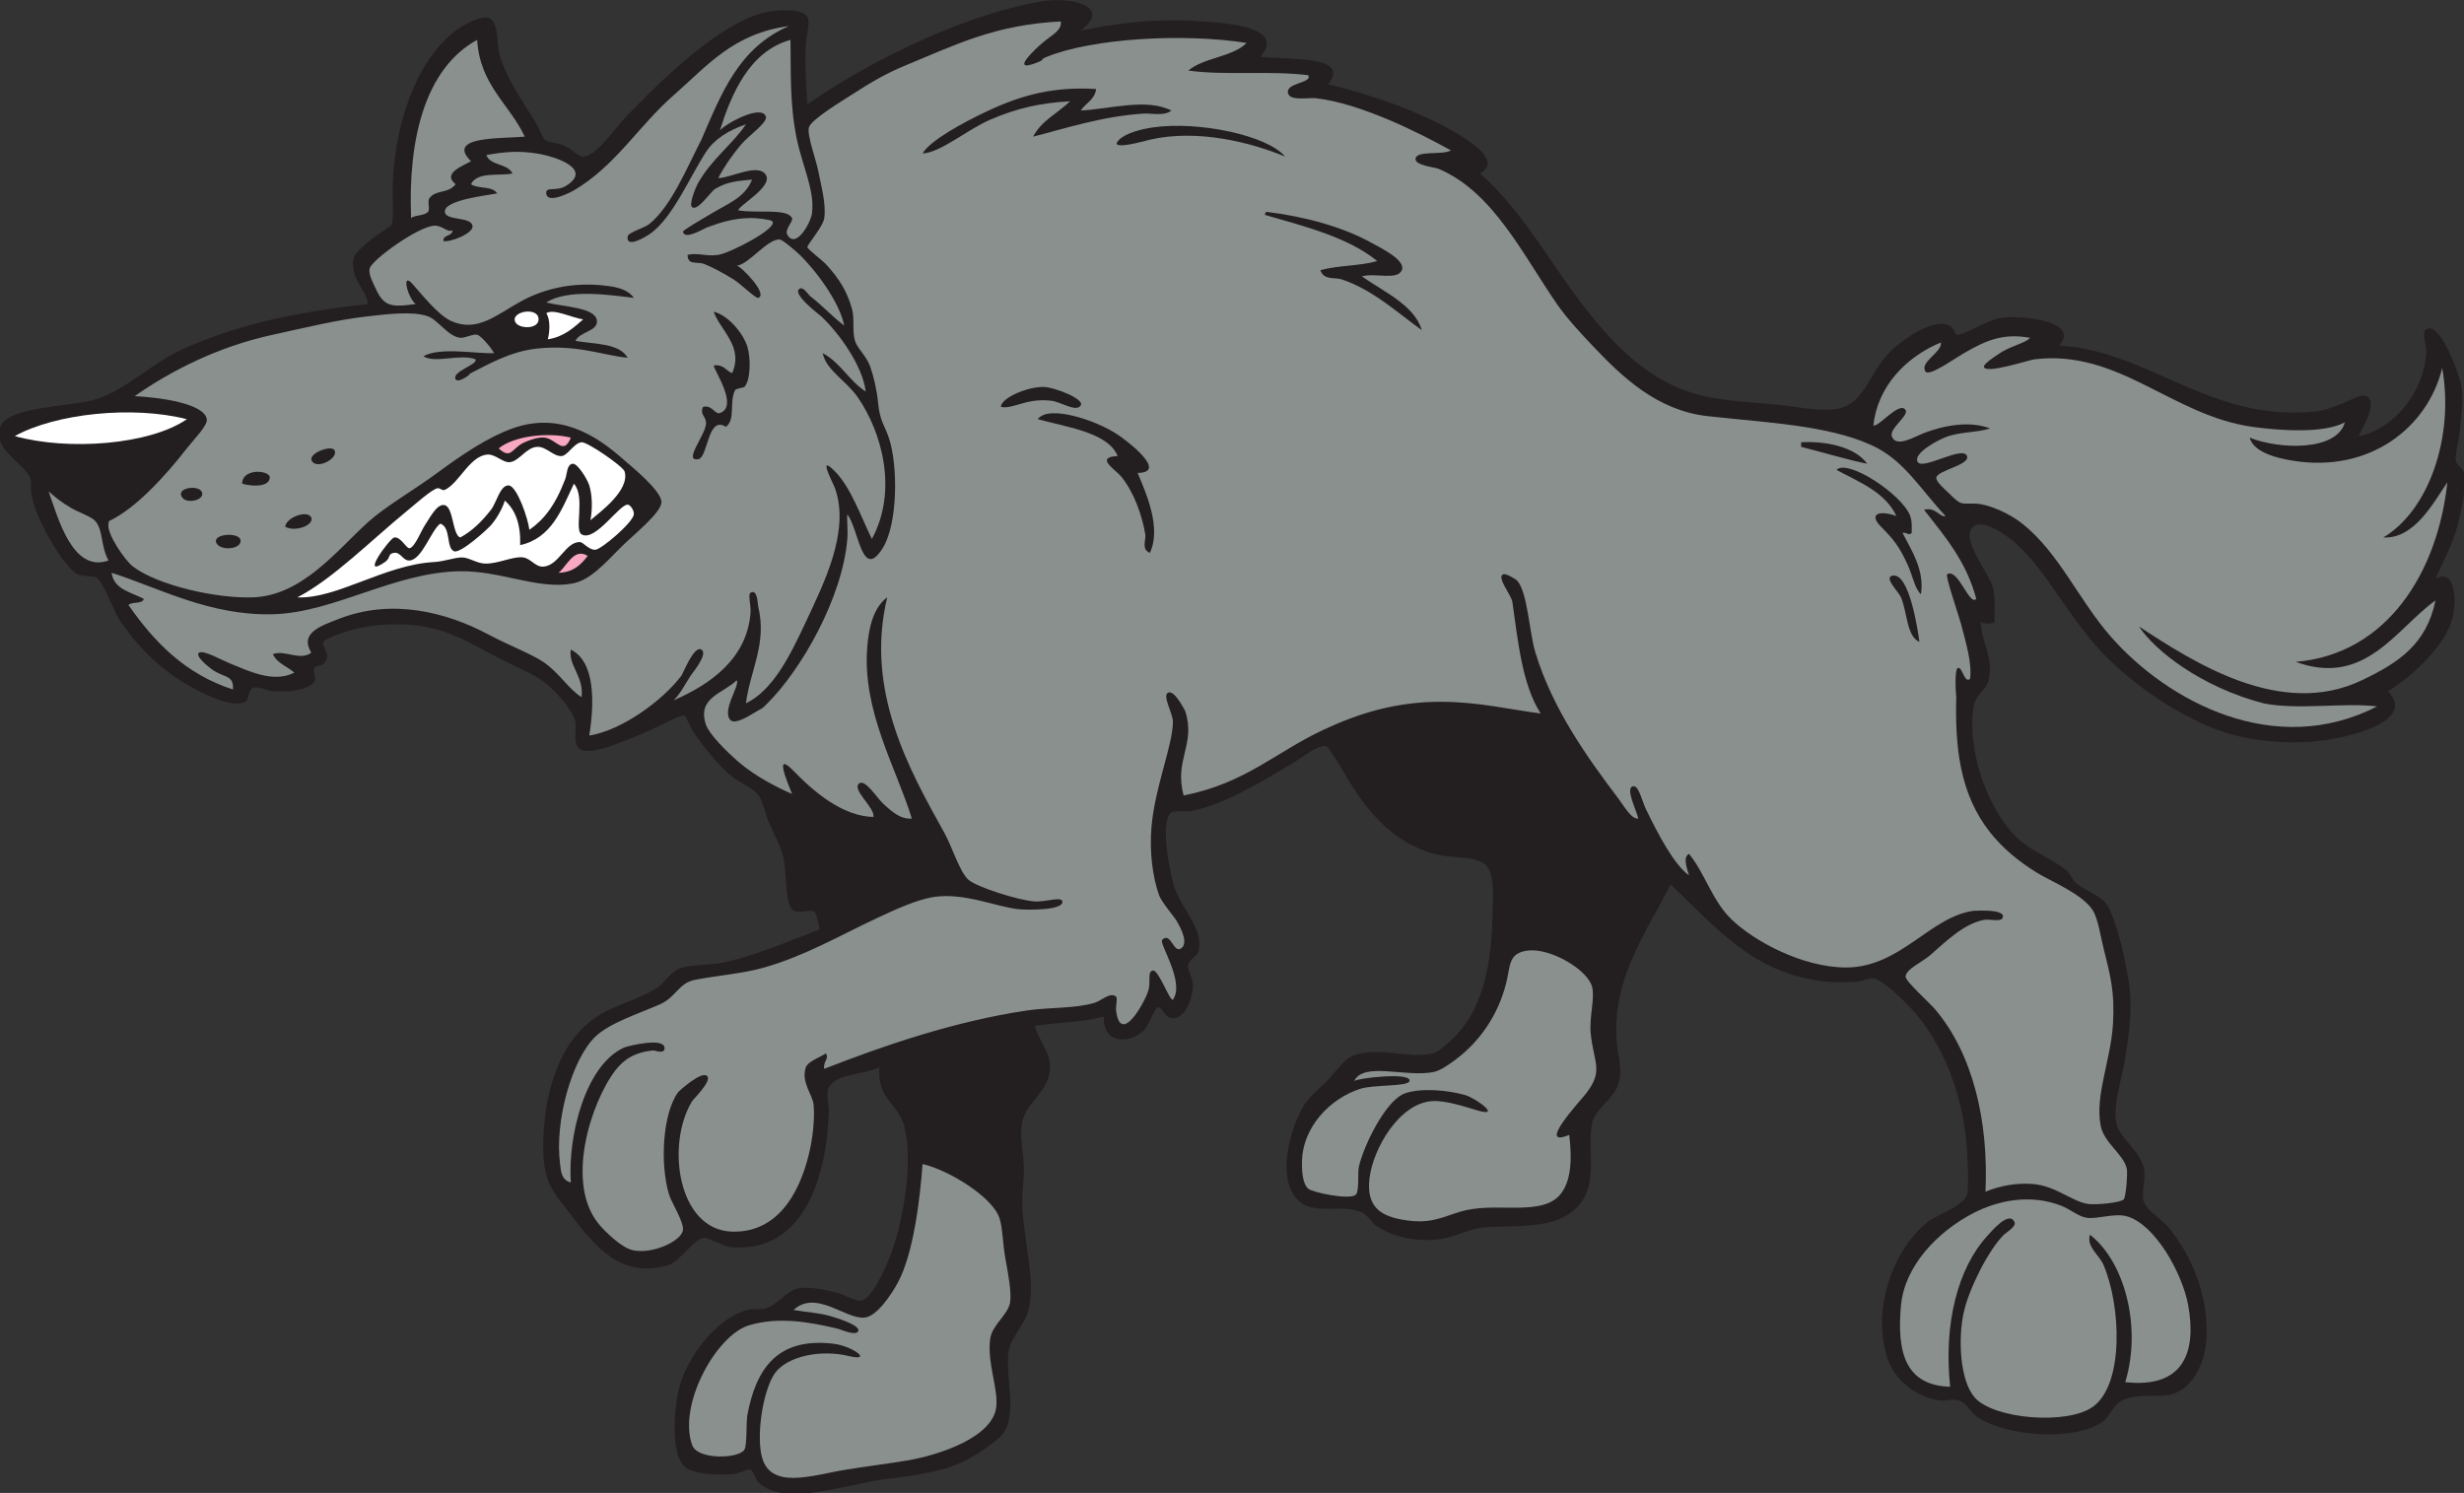
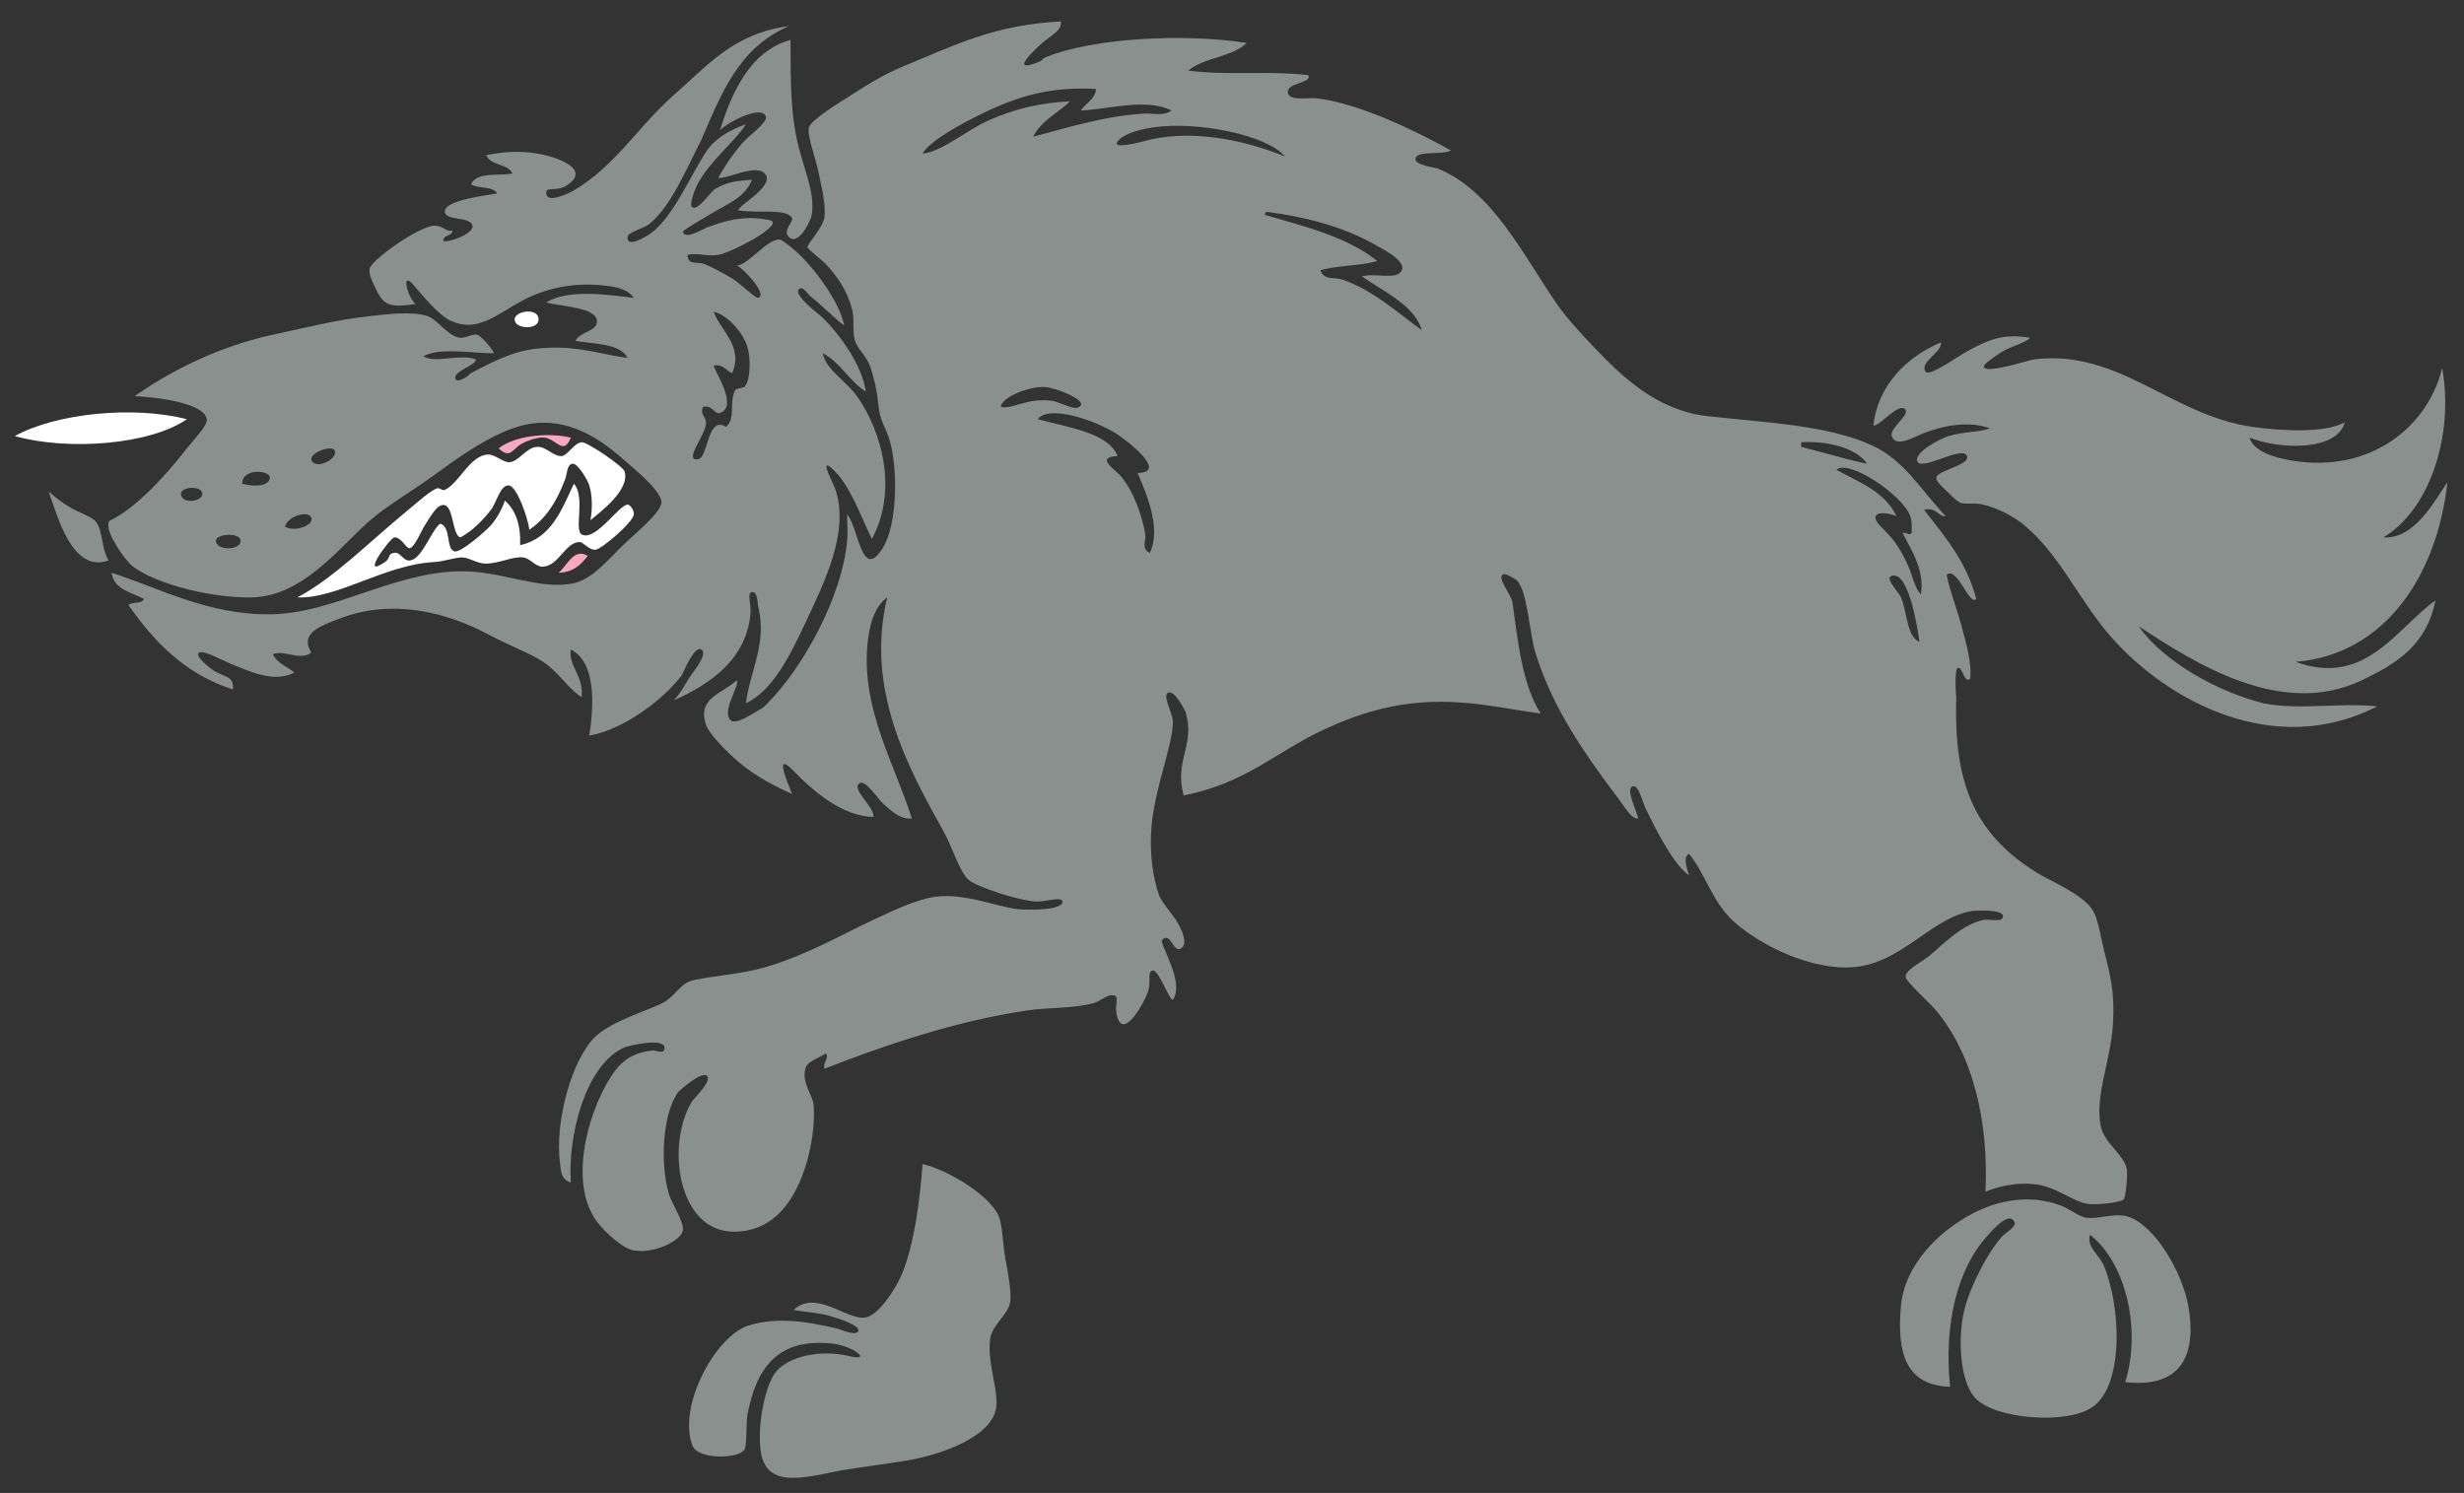
<svg xmlns="http://www.w3.org/2000/svg" viewBox="0 0 1026.427 622" height="622" width="1026.427" xml:space="preserve" id="svg2" version="1.1">
  <rect x="0" y="0" width="1026.427" height="622" fill="#333333" stroke="none" />
  <defs id="defs6" />
  <g transform="matrix(1.333,0,0,-1.333,0,622)" id="g10">
    <g transform="scale(0.1)" id="g12">
-       <path id="path14" style="fill:#231f20;fill-opacity:1;fill-rule:evenodd;stroke:none" d="m 1150.28,3715.97 c -3.58,43.05 -63.06,84.94 -43.21,148.8 23.11,37.59 89.22,77.7 116.36,97.71 7,19.37 3.79,71.86 3.65,94.29 -1.33,199.42 67.51,416.02 196.8,513.6 25.78,19.47 83.49,50.42 105.6,38.4 31.73,-17.25 20.75,-77.05 33.6,-120 18.7,-62.53 67.2,-135.8 105.6,-196.8 11.9,-18.9 27.8,-56.9 33.6,-62.4 8.97,-8.5 41.62,-9.89 62.4,-19.2 30.09,-13.48 39.48,-33.58 57.6,-33.6 41.04,-0.04 98.27,87.19 134.4,124.8 107,111.38 293.57,295.21 436.8,326.4 29.84,6.49 111.39,15.05 129.6,-14.4 9.7,-15.68 -3.48,-60.55 -4.8,-86.4 -3.19,-62.26 0.6,-129.21 4.8,-187.2 167.07,117.99 466.72,275.92 729.6,321.6 93.52,16.25 225.21,-14.26 124.8,-91.2 109.82,23.18 232.6,39.65 384,28.8 80.52,-5.77 255.84,-18.9 177.6,-110.4 83.08,-10.61 285.97,6.37 211.2,-86.39 123.39,-28.51 285.18,-82.5 403.2,-153.61 43.33,-26.11 139.72,-86.3 72,-124.79 137.31,-120.23 227.68,-296.78 340.81,-436.81 91.23,-112.94 205.09,-232.33 383.98,-263.99 96.67,-17.13 156.86,-14.1 259.21,-28.8 41.94,-6.04 110.99,-16.39 153.6,0 65.17,25.06 83.81,110.03 139.19,168 35.68,37.33 146.67,119.62 196.81,81.6 -0.65,0.47 17.19,-24.5 14.39,-24.01 21.16,-3.71 99.87,47.64 139.21,52.8 71.96,9.44 249.46,-12.14 182.39,-86.4 282.95,-16.94 471.14,-240.24 801.61,-206.4 19.92,2.04 53.92,13.08 81.59,24.01 20.32,8.01 60.52,32.37 76.81,23.99 39.63,-20.39 -18.65,-109.25 -24,-124.79 105.01,18.42 205.44,135.16 211.2,263.99 1.23,27.58 -19.41,63.51 4.8,72 42.04,14.76 101.93,-150.63 106.3,-187.2 4.84,-40.36 -2.11,-81.38 -4.79,-120 -2.58,-37.11 -16.99,-85.01 -14.41,-105.6 1.44,-11.41 20.96,-23.24 24.01,-33.6 13.06,-44.51 -7.85,-129.46 -19.2,-172.8 -16.38,-62.53 -50.56,-117.67 -67.2,-163.2 57.43,34.27 67.05,-58.63 52.8,-120 -21.85,-94.04 -141.94,-196.52 -202.31,-230.4 87.85,-91.67 -106.51,-140.81 -196.8,-153.6 -104.9,-14.84 -227.33,-3.67 -312,24 -131.24,42.89 -278.75,141.22 -379.19,244.8 -107.22,110.57 -178.97,260.9 -273.62,345.6 12.24,-10.95 -93.27,86.64 -134.38,52.8 -43.32,-35.62 53.18,-149.85 62.39,-192 8.56,-39.26 2.72,-70.42 4.8,-105.59 -7.78,-7.22 -35.43,-7.22 -43.2,0 1.59,-64.12 40.92,-113.03 24.01,-182.41 -8.65,-35.44 -42.32,-40.87 -48,-91.2 -17.41,-153.89 56.79,-322.55 134.38,-398.4 45.3,-44.26 106.63,-64.28 158.41,-105.6 10.27,-8.2 14.61,-26.18 28.79,-38.39 31.56,-27.14 76.98,-38.47 96.01,-67.2 32.02,-48.37 64.92,-198.02 72,-268.81 6.91,-69.08 -3.79,-143.8 -14.41,-211.2 -9.87,-62.69 -36.68,-137.89 -28.79,-196.79 7.09,-52.98 69.22,-84.34 86.4,-144.01 9.59,-33.311 -8.09,-73.097 0,-105.597 7.13,-28.73 56.92,-57.558 76.8,-81.601 68.59,-82.981 124.12,-204.219 120,-340.801 -2.39,-79.133 -41.04,-163.73 -110.4,-182.402 -39.6,-10.645 -92.46,3.679 -144.01,-14.395 -37.08,-13.008 -47.41,-55.429 -71.99,-72.004 -88.9,-59.929 -293.98,-45.984 -388.8,14.407 -18.97,12.07 -35.02,45.195 -57.6,52.793 -19.29,6.496 -43.03,-1.536 -57.6,0 -75.64,7.988 -146.32,64.921 -168.02,134.406 -50.75,162.547 26.38,343.953 124.82,422.398 32.81,26.156 109.3,47.461 124.8,86.406 6.2,15.547 2.08,105.55 0,139.19 -10.42,167.88 -74.13,336.97 -177.61,446.41 -28.32,29.96 -87.67,86.81 -115.18,91.19 -12.7,2.02 -31.84,-8.21 -43.21,-9.6 -35.71,-4.33 -83.83,-3.9 -115.2,0 -225.11,28.06 -339.36,176.62 -475.21,302.4 -81.23,-158.6 -184.35,-298.05 -168,-494.39 3.71,-44.62 19.49,-86.9 4.81,-129.6 -17.14,-49.91 -71.68,-75.99 -81.6,-120 -17.62,-78.19 19.66,-183.584 -38.4,-254.404 -60.49,-73.781 -160.53,-67.785 -283.21,-72.004 -64.34,-2.207 -98.15,-30.957 -158.39,-38.399 -62.52,-7.722 -138.73,3.497 -196.8,43.204 -13.58,9.277 -24.34,34.621 -48.01,43.195 -67.03,24.297 -141.18,-11.32 -191.99,33.601 -79.77,70.528 -18.35,260.767 28.8,316.797 16.22,19.28 46.88,44.11 67.2,67.21 22.83,25.95 48.16,58.31 67.2,67.2 74.88,34.94 182.35,-8.41 254.38,9.59 28.06,7 77.5,59.76 91.21,76.8 64.68,80.38 93.01,198.95 96.01,350.4 1.3,65.93 9.81,145.05 -28.81,168 -41.09,24.43 -95.93,12.8 -153.6,28.81 -139.26,38.64 -221.92,147.56 -292.8,273.59 -6.49,11.56 -39.14,61.4 -43.2,62.4 -27.77,6.88 -80.6,-38.22 -105.59,-52.8 -91.74,-53.47 -198.25,-122.58 -312,-148.8 -15.17,-3.49 -59.1,1.62 -67.2,-4.79 -40.46,-32.04 0.97,-210.13 9.6,-235.21 22.27,-64.74 87.1,-125.02 76.8,-192 -3.72,-24.21 -29.66,-30.28 -33.6,-47.99 -3.68,-16.45 14.4,-44.43 14.4,-62.41 0,-49.21 -26.26,-102.5 -57.6,-105.59 -33.35,-3.3 -34.64,36.47 -52.8,33.6 -8.61,-1.37 -27.77,-57.25 -43.2,-72.01 -43.07,-41.21 -127.9,-45.77 -124.8,43.2 -64.59,-17.01 -144.68,-18.52 -216,-28.8 13.11,-46.9 48.31,-81.45 48,-129.59 -0.47,-74.57 -71.66,-105.21 -86.4,-168 -11.02,-46.91 4.68,-99.81 4.8,-148.81 0.1,-39.359 -7.42,-82.652 -4.8,-124.8 7.19,-115.75 41.25,-228.125 19.2,-316.79 -11.46,-46.082 -56.31,-86.636 -62.4,-129.605 -11.34,-80.02 29.75,-197.355 -19.2,-259.199 -19.75,-24.953 -91.91,-70.649 -124.8,-86.399 -61.78,-29.598 -147.94,-42.539 -235.2,-52.801 -128.13,-15.082 -329.66,-94.426 -408,-4.797 0.15,-0.176 -11.3,31.023 -19.2,33.594 -9.14,2.957 -38.76,-13.203 -57.6,-14.406 -43.08,-2.731 -122.84,-0.711 -148.8,24.008 -45.5,43.301 -32,192.84 -14.4,254.402 25.24,88.34 113.83,210.664 211.2,235.203 19.58,4.922 43.65,0.2 57.6,4.797 37.3,12.293 65.09,55.774 100.8,62.395 39.11,7.266 91.4,-5.969 124.8,-14.399 21.58,-5.449 55.08,-26.941 72,-24.003 32.93,5.746 76.17,98.8 96,153.605 34.51,95.359 68.3,280.375 38.4,393.595 -17.48,66.22 -87.6,87.21 -76.8,182.41 -48.41,-23.09 -135.77,-20.02 -158.4,-62.4 -10.69,-20.02 0.56,-52.46 0,-72 -5.64,-198.96 -73.7,-451.792 -312,-427.21 -7.95,0.832 -70.46,29.316 -76.8,28.808 -36.03,-2.937 -74.54,-75.137 -115.2,-86.406 -149.21,-41.348 -228.1,61.301 -302.4,158.398 -53.12,69.414 -86.4,98.438 -86.4,211.2 0,157.02 45.22,328.16 167.99,408 57.9,37.65 122.46,50.9 182.41,86.41 29.21,17.3 45.33,50.39 72,62.4 33.96,15.28 77.01,9.2 134.4,19.2 63.43,11.05 167.65,49.05 235.19,76.79 16.05,6.6 70.33,25.19 72.01,28.81 1.52,3.26 -13.13,51.72 -14.4,52.8 -12.73,10.84 -52.44,-5.82 -67.2,4.79 -30.02,21.6 -19.37,120.51 -33.6,172.8 -7.55,27.72 -23.86,61.17 -38.4,91.21 -16.38,33.84 -22.88,73.66 -33.61,91.2 -17.88,29.26 -64.02,43.71 -91.19,67.2 -39.75,34.35 -79.43,83.15 -115.2,134.39 -11.22,16.07 -23.33,50.81 -28.8,52.8 -11.39,4.13 -60.08,-23.68 -81.6,-33.6 -29.59,-13.63 -49.25,-23.26 -76.8,-33.59 -35.08,-13.16 -142.05,-64.14 -172.8,-33.61 -17.55,17.43 -5.56,63.09 -9.6,81.6 -7.25,33.19 -52.8,85.53 -86.4,115.2 -32.22,28.45 -84.24,49.57 -139.2,76.81 -115.91,57.39 -196.19,125.37 -384,110.39 -23.23,-1.85 -57.23,-6.49 -86.4,-14.4 -15.92,-4.31 -84.31,-25.42 -91.2,-38.4 -8.56,-16.11 33.09,-44.93 -4.8,-72 -3.61,-2.58 -21.132,-3.61 -23.999,-9.6 -5.843,-12.16 7.442,-33.75 0,-43.19 -22.414,-28.43 -84.953,-32.48 -134.406,-28.81 -9.641,0.72 -41.086,16.26 -57.598,9.6 -15.027,-6.06 -11.964,-35.89 -24.004,-43.2 -37.285,-22.63 -132.132,26.28 -163.191,43.2 -96.582,52.6 -165.113,120.1 -225.602,206.41 -24.828,35.4 -50.476,120.14 -76.8,139.19 -7.231,5.24 -41.242,1.88 -57.598,9.6 -40.773,19.24 -127.344,162.81 -144.004,244.8 -4.449,21.89 1.375,43.1 -4.797,57.6 -18.637,43.72 -126.067,94.58 -91.199,163.2 30.496,60.03 218.731,57.74 297.598,81.6 86.336,26.12 177.695,114.19 264,153.6 174.105,79.51 353.539,118.35 585.6,144 v 0" />
      <path id="path16" style="fill:#ffffff;fill-opacity:1;fill-rule:evenodd;stroke:none" d="m 46.281,3303.18 c 126.528,70.61 369.012,96.16 537.598,52.79 -115.231,-79.57 -369.762,-99.53 -537.598,-52.79 v 0" />
      <path id="path18" style="fill:#8a908d;fill-opacity:1;fill-rule:evenodd;stroke:none" d="m 151.879,3130.37 c 21.211,-18.51 38.809,-33.59 72,-52.8 21.473,-12.43 63.969,-26.59 75.383,-41.55 24.058,-31.52 14.773,-75.02 39.816,-121.64 -112.863,-40.36 -158.48,135.89 -187.199,215.99 v 0" />
      <path id="path20" style="fill:#8a908d;fill-opacity:1;fill-rule:evenodd;stroke:none" d="m 420.68,3427.97 c 114.418,80 262.133,155.26 432,192 97.816,21.16 201.82,47.17 297.6,57.6 50.41,5.49 137.78,17.73 187.2,0 31.07,-11.14 62.84,-63.04 100.8,-67.2 13.59,-1.48 40.7,12.95 52.8,9.6 14.33,-3.97 48.72,-46.96 52.8,-57.59 -53.8,-2.59 -167.98,20.15 -220.8,-9.61 36.94,-23.72 114.34,8.96 163.19,-9.59 7.04,-17.5 -75.29,-37.7 -62.39,-62.41 8.13,-15.59 62.29,26.46 38.4,14.41 63.13,31.88 131.26,72.57 216,81.59 124.79,13.29 204.72,-20.99 283.2,-28.8 -26.16,45.84 -101.74,42.26 -163.2,52.8 13.46,28.99 69.24,29.41 67.19,62.41 -2.62,42.53 -105.39,43.97 -158.39,57.59 67.72,43.64 199.45,23.38 273.6,14.41 -21.6,31.9 -70.02,35.91 -91.2,38.39 -98.7,11.57 -188,-9.45 -259.2,-48 -78.09,-42.28 -138.47,-100.11 -220.81,-62.39 -40.19,18.4 -88.4,79.52 -119.99,115.19 -36.23,40.92 -15.83,-42.61 9.6,-62.4 -79.01,-11.27 -99.84,-6.24 -124.8,48.01 -8.15,17.69 -22.84,43.5 -19.2,62.39 5.13,26.66 151.47,131.75 201.6,134.4 26.68,1.42 41.56,-22.7 57.6,-14.4 -0.64,-20.16 -29.73,-11.87 -28.8,-33.6 20.25,-5.06 96.04,24.2 91.2,48 -6.02,29.58 -84.1,14.6 -86.4,43.21 -3,37.15 130.27,51.2 163.2,57.59 -12.86,23.95 -59.95,13.64 -81.6,28.8 19.24,40.64 89.94,24.88 129.6,33.61 -14.61,31.77 -69.16,23.64 -81.6,57.59 56.62,10.01 99.05,14.17 158.4,4.8 58.03,-9.16 175.11,-48.33 91.19,-100.8 -31.18,-19.5 -64.68,-0.66 -62.39,-24 3.4,-34.7 76.82,3.99 86.4,9.6 130.3,76.41 201.38,200.85 312,297.6 105.91,92.65 185.68,192.48 360,216 -157.98,-68.62 -210.98,-211.32 -273.6,-355.2 -48.47,-94.69 -94.95,-208.72 -163.2,-264 -13.43,-10.87 -65.48,-25.92 -67.2,-38.4 -5.64,-41.03 62.59,2.79 72,9.6 69.51,50.36 122.67,177.49 172.79,254.4 26.23,40.24 70.74,67.97 124.81,86.4 -38.47,-58.33 -107.9,-109.78 -148.8,-182.39 -9.76,-17.33 -30.17,-69.52 -19.2,-76.81 18.41,-12.23 58.21,49.54 72,57.6 39.98,23.39 70.07,24.43 115.2,28.8 -23.72,-58.64 -76.35,-74.36 -134.4,-110.39 -13.82,-8.59 -82.84,-47.54 -81.6,-52.81 6.23,-26.55 61.75,8.84 76.8,14.4 45.64,16.86 83.59,27.94 134.4,28.8 15.18,0.26 61,-4.36 67.2,-9.59 23.9,-20.2 -132.05,-100.47 -168.01,-105.61 -39.09,-5.59 -64.11,7.64 -96,0 0.81,-34.15 28.51,-19.47 52.81,-28.8 22,-8.45 59.58,-28.2 91.2,-48 22.06,-13.81 69.13,-60.13 76.8,-57.59 32.53,10.7 -52.57,98.45 -67.2,100.79 36.76,2.27 95.52,84.17 134.4,81.6 9.29,-0.62 49.71,-35.84 57.6,-43.19 53.13,-49.57 129.51,-151.94 144,-225.61 -35.51,26.13 -62.45,57.25 -105.6,91.2 -6.77,5.32 -21.78,30.85 -33.6,24.01 -26.76,-15.5 62.23,-81.76 67.19,-86.41 57.46,-53.73 130.11,-156.88 139.21,-235.19 -51.74,33.05 -78.86,90.74 -134.4,120 10.5,-53.56 73.56,-85.56 110.4,-139.2 73.56,-107.16 125.69,-288.99 43.2,-441.61 -35.22,72.46 -66.13,161.4 -115.2,211.2 -56.86,57.7 -6.35,-34.91 0,-52.8 47.61,-134.18 -34.68,-296.3 -91.2,-417.59 -50.3,-107.96 -103.26,-213.77 -187.2,-254.41 13.31,104.07 66.49,185.74 38.4,302.4 -1.87,7.74 -1.83,56.25 -24,43.2 -8.86,-5.21 1.76,-39 0,-62.4 -10.58,-141.03 -121.68,-222.42 -240,-273.6 21.29,21.86 30.63,41.63 52.8,76.81 4.42,7.01 56.27,68 33.6,81.59 -23.22,13.91 -56.67,-74.03 -62.41,-81.59 -59.95,-79.22 -186.97,-170.83 -287.99,-187.21 16.58,103.64 18.47,231.14 -57.6,268.8 -8.5,-50.59 41.37,-83.07 33.6,-148.8 -43.43,27.69 -69.38,76.46 -120,110.4 -36.89,24.74 -106.44,51.2 -172.81,86.41 -128.85,68.34 -298.99,113.02 -465.59,47.99 -56.17,-21.92 -123.764,-43.77 -86.4,-105.6 -34.082,-26.86 -84.735,10.08 -120,-4.8 13.039,-28.56 45.054,-38.14 67.191,-57.59 -65.082,-33.25 -140.355,4.09 -201.59,28.79 -23.25,9.38 -82.437,42.48 -96,33.6 -15.547,-10.18 33.699,-48.76 47.992,-57.6 32.145,-19.86 61.524,-14.38 57.61,-57.6 -148.66,48.15 -245.586,148.02 -326.403,264.01 10.821,11.58 42.985,1.8 47.997,19.2 -39.368,21.42 -93.188,28.4 -100.805,81.59 149.652,-47.76 306.641,-134.77 504.008,-129.6 192.79,5.06 378.09,131.48 585.6,134.4 126.7,1.78 243.62,-58.35 350.39,-38.39 56.6,10.56 100.63,62.5 153.61,115.19 37.05,36.86 124.52,105.93 124.8,139.2 0.3,36.21 -95.98,113.13 -120,134.4 -85.56,75.74 -199.6,148.21 -345.6,96 -75.51,-26.99 -153.84,-79.28 -235.2,-139.2 -75.49,-55.59 -160.94,-103.87 -216,-153.59 -96.58,-87.25 -205.46,-229.98 -360.003,-235.21 -114.902,-3.89 -295.851,37.11 -374.398,96.01 -25.254,18.92 -84.047,104.73 -76.801,134.39 1.586,6.48 -0.473,7.07 4.805,9.6 79.902,38.37 171.656,137.5 239.996,225.6 22,28.37 65.566,71.37 62.402,91.2 -7.953,49.74 -148.433,68.33 -225.601,72 z m 211.199,-302.4 c -5.606,27.16 -85.277,17.78 -62.402,-14.4 14.23,-20.02 67.285,-9.28 62.402,14.4 z m 119.996,-148.8 c -1.727,26.99 -84.402,21.78 -76.797,-4.8 8.188,-28.59 78.676,-24.39 76.797,4.8 z m 91.207,196.8 c 0.938,23.25 -86.094,30.88 -86.402,-19.19 36.75,-10.15 85.25,-9.21 86.402,19.19 z m 129.598,-124.8 c -10.727,24.26 -77.364,1.88 -81.602,-28.8 32.399,-18.17 91.758,5.83 81.602,28.8 z m 72,211.2 c -11.28,16.59 -91.657,-13.95 -67.203,-38.4 20.863,-20.86 82.853,15.36 67.203,38.4 z m 1161.59,81.6 c -1.6,-34.76 -72.58,-119.52 -23.99,-110.4 31.31,5.88 28.34,138.05 86.4,100.8 31.06,24.74 8.94,76.4 28.8,115.2 2.14,4.18 27.05,7.74 28.8,9.6 19.57,20.84 20.18,89.78 9.6,124.8 -13.56,44.89 -62.61,100.58 -105.6,110.4 19.97,-57.81 94.67,-108.79 57.6,-192 -19.68,7.51 -26,28.41 -57.6,24.01 2.35,-17.93 78.73,-128.34 19.2,-148.8 -15.19,-5.23 -23.84,26.79 -52.8,19.2 -10.28,-27.4 10.78,-27.21 9.59,-52.81 v 0" />
      <path id="path22" style="fill:#ffffff;fill-opacity:1;fill-rule:evenodd;stroke:none" d="m 929.477,2799.17 c 110.823,57.69 229.423,177.48 340.803,268.8 32.2,26.41 76.87,66.76 96,72 8.96,2.47 15.4,-8.88 24,-4.79 45.59,21.58 77.67,107.46 134.39,110.39 22.44,1.16 47.27,-25.28 67.21,-24 30.12,1.93 51.58,45.82 86.4,48 28.18,1.78 50.91,-30.48 76.8,-28.8 18.46,1.2 38.96,40.99 62.4,43.21 17.78,1.66 129.8,-75.52 134.4,-91.21 17.16,-58.52 -76.26,-126.73 -106.76,-152.53 6.4,34.28 6.31,77.05 -3.64,109.33 -5.12,16.61 -36.66,70.49 -52.81,67.2 -17.6,-3.59 -15.87,-30.01 -22.34,-48 -31.62,-83.2 -67.24,-127.53 -112.06,-158.4 -3.4,33.26 -38.29,136.23 -64.19,138.61 -26.75,2.46 -38.45,-53.98 -55.8,-76.21 -28.9,-37 -60.24,-67.5 -96,-86.4 -24.23,7.8 -21.08,93.44 -48,100.8 -24.32,6.65 -46.07,-38.38 -62.4,-62.4 -10.54,-15.5 -32.09,-70.05 -48.01,-72 -10.56,-1.29 -26.61,36.3 -47.99,33.6 -12.57,-1.58 -110.08,-132.87 -28.8,-76.8 19.75,13.63 6.86,25.64 28.8,28.8 20.2,2.92 27.39,-25.43 47.99,-23.99 39.15,2.72 67.61,94.74 96.01,115.19 34.57,-11.47 17.19,-75.98 43.2,-86.39 19.4,-7.79 100.79,65.23 115.2,81.59 21.33,24.23 38.24,58.62 43.2,76.8 33.53,-28.87 50.18,-74.63 48,-139.19 98.15,21.84 129.43,110.55 168,192 36.76,-40.97 -0.19,-144.54 24,-158.41 43.79,-25.09 121.43,100.32 146.22,92.62 6.3,-1.95 18.37,-17.15 16.98,-30.22 -2.7,-25.27 -100.72,-108.76 -120,-110.4 -19.52,-1.64 -38.29,23.73 -48,24 -46.07,1.27 -65.51,-73.83 -115.2,-76.79 -24.17,-1.45 -38.23,25.2 -62.41,28.8 -31.14,4.61 -78.39,-20.67 -119.99,-19.21 -25.28,0.88 -50.56,19.55 -72,19.21 -23.41,-0.39 -55.28,-12.72 -86.4,-14.41 -154.93,-8.36 -304.67,-116.01 -427.203,-110.4 v 0" />
-       <path id="path24" style="fill:#8a908d;fill-opacity:1;fill-rule:evenodd;stroke:none" d="m 1491.07,4541.58 c 8.8,-141.63 100.63,-200.19 148.8,-302.4 -67.78,-6.88 -249.53,3.15 -167.99,-76.82 -22.41,-13.81 -92.1,-37.23 -48,-72 -23.65,-30.56 -61.28,-16.16 -81.6,-43.19 -7.99,-10.62 2.91,-34.53 -4.82,-43.19 -11.45,-12.91 -39.51,-9.07 -52.78,-19.21 -10.01,246.65 43.59,467.36 206.39,556.81 v 0" />
      <path id="path26" style="fill:#f9a8c1;fill-opacity:1;fill-rule:evenodd;stroke:none" d="m 1558.28,3264.77 c 47.67,38.41 151.01,51.5 225.6,33.61 -22.92,-57.19 -44.43,-4.97 -81.61,0 -21.26,2.83 -56.62,-10.39 -71.99,-19.22 -31.05,-17.82 -35.12,-48.57 -72,-14.39 v 0" />
      <path id="path28" style="fill:#ffffff;fill-opacity:1;fill-rule:evenodd;stroke:none" d="m 1611.08,3658.37 c -19.54,34.06 72.2,51.39 72,9.6 -0.15,-31.16 -60.13,-30.28 -72,-9.6 v 0" />
-       <path id="path30" style="fill:#ffffff;fill-opacity:1;fill-rule:evenodd;stroke:none" d="m 1707.08,3687.16 c 22.76,15.57 80.88,-14.52 115.2,-19.19 -30.63,-26.97 -60.66,-54.54 -110.39,-62.39 6.5,24.41 8.17,63.26 -4.81,81.58 v 0" />
      <path id="path32" style="fill:#f9a8c1;fill-opacity:1;fill-rule:evenodd;stroke:none" d="m 1745.49,2875.96 c 26.14,20.42 47.71,79.72 91.19,52.81 -20.92,-27.08 -44.52,-51.47 -91.19,-52.81 v 0" />
      <path id="path34" style="fill:#8a908d;fill-opacity:1;fill-rule:evenodd;stroke:none" d="m 2479.89,571.973 c 70.12,64.316 160.22,-28.164 220.8,-23.993 40.51,2.79 87.34,76.493 105.59,110.387 49.02,91.059 69.22,265.219 76.8,369.603 82.89,-18.93 217.94,-103.107 240,-167.997 10.67,-31.379 9.92,-79.907 19.21,-129.59 7.92,-42.473 19.33,-104.809 14.39,-134.414 -6.68,-40.051 -56.61,-70.117 -62.4,-115.199 -9.59,-74.5 25.22,-153.504 19.2,-211.192 C 3103.57,174.656 2936.72,118.633 2835.07,101.582 2770.73,90.781 2703.61,82.629 2643.08,72.781 2536.64,55.461 2401.94,5.77 2379.06,120.781 c -15.04,75.86 8.91,207.742 43.21,254.395 37.71,51.269 140.34,74.453 230.41,52.793 76.78,-18.457 12.75,31.211 -48.01,38.418 -176.33,20.886 -241.56,-79.063 -268.79,-220.813 -4.61,-23.98 -0.74,-96.148 -9.59,-110.398 -17.79,-28.543 -146.33,-32.461 -163.21,14.402 -45.38,125.93 75.42,343.938 177.6,374.399 90.55,27 182.93,11.503 273.6,-9.602 14.73,-3.418 58.18,-24.297 67.2,-9.59 11.32,18.477 -66.98,42.403 -86.4,47.996 -38.42,11.059 -67.4,10.942 -115.19,19.192 v 0" />
      <path id="path36" style="fill:#8a908d;fill-opacity:1;fill-rule:evenodd;stroke:none" d="m 2244.67,4109.56 c 12.38,25.48 37.71,64.62 72.01,105.62 22.16,26.48 82.73,68.32 76.79,86.4 -13.3,40.46 -127.45,-22.9 -143.99,-43.22 36,112.82 91.6,247.61 220.8,283.19 1.63,-90.45 -2.92,-200.3 19.21,-307.18 18.97,-91.74 57.05,-161.85 48,-235.19 -3.5,-28.3 -49.97,-112.61 -76.8,-67.22 -10.19,17.2 19.63,42.81 14.38,52.81 -16.41,31.39 -107.82,13.63 -167.99,24 0.37,14.85 108.82,73.26 86.41,110.41 -23.46,38.84 -109,-9.23 -148.82,-9.62 v 0" />
-       <path id="path38" style="fill:#8a908d;fill-opacity:1;fill-rule:evenodd;stroke:none" d="m 4231.89,1287.18 c 29.05,62 162.98,10.28 249.58,28.8 21.08,4.5 49.67,25.3 67.21,38.4 75.18,56.14 132.9,138.16 158.39,239.98 13.44,53.71 5.96,93.12 67.2,100.83 71.28,8.93 189.58,-60.73 201.61,-115.22 8.13,-36.88 -9.92,-94.17 -4.8,-144.01 9.58,-93.54 40.9,-115.41 -14.4,-187.19 -16.87,-21.88 -158.61,-173.81 -52.8,-129.6 10.33,-82.33 4.21,-148.565 -28.81,-187.19 -56.62,-66.226 -189.81,-25.21 -292.79,-48.003 -56.19,-12.446 -97.35,-41.973 -172.81,-33.606 -83.51,9.277 -142.25,33.762 -129.59,134.414 11.51,91.655 92.87,234.135 196.8,239.985 40.65,2.29 99.23,-16.76 139.21,-28.79 80.49,-24.22 -3.59,38.26 -38.43,48 -53.79,15.04 -137.36,22.74 -187.17,4.8 -61.15,-22.01 -130.49,-167.41 -144,-230.39 -3.65,-16.95 1.82,-77.16 -9.61,-86.417 -21.36,-17.293 -137.09,7.988 -148.8,19.199 -18.9,18.105 -18.99,60.758 -19.21,76.788 -1.49,114.19 87.81,204.91 182.4,235.22 42.81,13.71 148.31,6.25 153.61,24 8.72,29.23 -164.36,9.42 -172.79,0 v 0" />
      <path id="path40" style="fill:#8a908d;fill-opacity:1;fill-rule:evenodd;stroke:none" d="m 6065.48,3595.97 c 4.3,-31.61 -68.4,-61.17 -48,-91.2 11.01,-16.22 88.69,39.53 120,57.61 69.28,39.98 121.34,63.12 206.39,47.99 -10.08,-14.37 -53.32,-23.85 -86.41,-43.2 -3.46,-2.03 -61.03,-37.53 -57.58,-48 7.42,-22.58 138.81,21.65 158.4,24.01 263.98,31.72 428.64,-176.06 681.59,-211.21 83.95,-11.66 222.95,-21.53 288.01,14.4 -24.58,-90.68 -203.67,-85.68 -297.6,-48 12.35,-45.69 83,-63.6 134.4,-72 239.93,-39.18 421.93,102.78 467.33,289.74 38.37,-216.49 -42.78,-446.48 -184.14,-529.74 96.72,-5.5 156.98,108.59 200.28,172.49 -30,-280.1 -187.24,-537.32 -473.88,-561.29 217.52,-79.54 314.14,104.66 436.81,192 -28.2,-137.27 -115.69,-194.9 -230.41,-249.6 -253.17,-120.71 -525.32,56.45 -696,168 50.15,-76.63 196.37,-189.8 388.8,-240 108.09,-21.79 250.28,3.08 355.2,-9.6 -320.29,-164.41 -653.3,15.44 -830.4,216.01 -102.31,115.85 -162.4,262.74 -278.4,355.19 -38.43,30.64 -103.37,60.61 -143.99,62.4 -49.75,2.2 -44.2,-8.6 -86.41,33.6 -7.92,7.93 -40.59,35.17 -38.4,48 3.91,22.87 106.31,39.25 96.01,67.2 -12.53,33.96 -136.11,-43.55 -153.61,-19.2 -18.66,25.98 64.05,71.62 96,81.61 45.31,14.13 92.28,11.37 129.61,23.99 -65.96,25.13 -146.37,8.61 -206.41,-14.4 -30.72,-11.77 -88.01,-47.89 -100.8,-9.59 -7.89,23.64 54.2,64.52 43.21,81.59 -18.99,29.51 -85.47,-55.96 -100.79,-48 13.95,123.71 102.84,213.89 211.19,259.2 v 0" />
-       <path id="path42" style="fill:#8a908d;fill-opacity:1;fill-rule:evenodd;stroke:none" d="m 6641.48,346.387 c 52.58,172.258 -2.18,377.566 -110.41,460.793 -10.84,-39.817 28.22,-60.469 43.22,-96.008 54.08,-128.379 63.64,-371.328 -33.61,-441.602 -79.84,-57.675 -309.95,-39.035 -369.6,28.809 -46.38,52.726 -53.01,185.098 -33.62,268.801 17.36,74.812 77.17,192.793 124.82,240 4.65,4.597 38.93,25.547 33.6,38.394 -16.53,39.68 -73.31,-28.758 -86.4,-43.179 -91.01,-100.344 -136.04,-272.649 -115.19,-470.415 -137.3,3.887 -167.66,103.594 -153.62,254.387 11.4,122.449 112.76,229.317 225.6,288.02 78.26,40.703 178.23,60.242 273.61,23.98 30.27,-11.504 55.31,-34.715 81.6,-38.394 32.91,-4.602 86.68,15.359 124.81,4.793 87.42,-24.239 173.49,-176.805 191.99,-278.387 26.35,-144.68 -13.26,-260.637 -196.8,-239.992 v 0" />
+       <path id="path42" style="fill:#8a908d;fill-opacity:1;fill-rule:evenodd;stroke:none" d="m 6641.48,346.387 c 52.58,172.258 -2.18,377.566 -110.41,460.793 -10.84,-39.817 28.22,-60.469 43.22,-96.008 54.08,-128.379 63.64,-371.328 -33.61,-441.602 -79.84,-57.675 -309.95,-39.035 -369.6,28.809 -46.38,52.726 -53.01,185.098 -33.62,268.801 17.36,74.812 77.17,192.793 124.82,240 4.65,4.597 38.93,25.547 33.6,38.394 -16.53,39.68 -73.31,-28.758 -86.4,-43.179 -91.01,-100.344 -136.04,-272.649 -115.19,-470.415 -137.3,3.887 -167.66,103.594 -153.62,254.387 11.4,122.449 112.76,229.317 225.6,288.02 78.26,40.703 178.23,60.242 273.61,23.98 30.27,-11.504 55.31,-34.715 81.6,-38.394 32.91,-4.602 86.68,15.359 124.81,4.793 87.42,-24.239 173.49,-176.805 191.99,-278.387 26.35,-144.68 -13.26,-260.637 -196.8,-239.992 " />
      <path id="path44" style="fill:#8a908d;fill-opacity:1;fill-rule:evenodd;stroke:none" d="m 6012.67,3072.77 c 64.75,-82.46 132.74,-161.66 163.21,-278.39 -21.58,-23.69 -57.27,98.63 -91.2,76.79 -6.31,-4.06 36.86,-129.35 43.19,-153.6 16.62,-63.55 34.74,-122.16 28.81,-172.8 -17.95,-16.94 -24.14,39.3 -38.4,33.6 -12.01,-4.8 -5.18,-99.16 -4.81,-86.4 -4.67,-162.99 11.73,-308.61 105.61,-427.2 39.96,-50.48 89.02,-90.42 144,-124.8 45.26,-28.28 145.76,-67.83 177.6,-120 15.95,-26.13 24.39,-82.92 33.61,-120 20.1,-81.05 35.13,-132.99 28.78,-235.2 -7.04,-113.33 -56.69,-222.89 -38.39,-316.8 10.59,-54.38 71.69,-88.97 81.59,-134.4 3.1,-14.144 -2.27,-87.886 -9.61,-95.992 -9.46,-10.469 -86.68,-17.598 -110.37,-14.402 -50.34,6.773 -101.16,56.465 -172.82,62.398 -54.78,4.531 -105.85,-6.504 -148.79,-24.004 10.37,220.11 -39.48,432.3 -158.39,571.2 -17,19.86 -91.31,86.34 -91.21,100.8 0.13,23.04 52.11,45.88 76.79,67.2 44.83,38.74 103.65,98.18 168.01,110.4 15.33,2.92 51.41,-6.29 57.58,4.81 19.56,35 -114.91,20.64 -86.38,23.99 -138.38,-16.24 -231.12,-178.28 -403.21,-177.59 -135.99,0.54 -285.52,82.32 -355.2,148.79 -62.82,59.96 -83.15,143.64 -134.39,206.41 -21.65,-11.47 -3.91,-51.02 0,-67.21 -47.32,33.73 -96.56,128.68 -134.41,206.41 -12.08,24.82 -22.04,72.4 -38.39,71.99 -29.88,-0.73 9.67,-77.42 14.4,-100.8 -21.49,-2.93 -42.64,36.18 -62.4,62.4 -95.28,126.4 -204.49,277.15 -259.21,456 -18.98,62.03 -24.61,191.36 -57.59,225.6 -1.85,1.92 -33.29,23.3 -43.2,19.2 -21.6,-8.92 25.68,-64.67 28.81,-86.4 17,-118.64 30.25,-258.91 88.43,-348.5 -97.69,12.32 -191.38,35.95 -309.25,36.5 -145.49,0.69 -262.83,-37.62 -370.52,-87.92 -147.56,-68.93 -242.39,-166.67 -435.87,-204.88 -30.81,112.39 38.74,158.04 4.8,264.01 1.24,-3.88 -31.67,66.08 -52.8,57.59 -20.63,-8.29 14.6,-64.81 14.39,-91.2 -0.58,-75.32 -56.93,-204.46 -67.19,-331.2 -5.93,-73.26 2.93,-152.58 24,-211.2 7.27,-20.24 47.57,-68.17 52.8,-76.8 5.69,-9.38 40.38,-65.44 19.2,-86.4 -26.42,-26.14 -34.19,52.12 -62.4,24 -10.95,-10.9 72.11,-131.97 33.59,-187.2 -11.15,-3.37 -43.99,93.43 -62.39,91.2 -18.65,-2.26 -5.91,-34.29 -14.4,-62.4 -11.57,-38.27 -87.2,-173.6 -100.8,-62.4 -1.63,13.38 5.18,38.62 0,43.2 -17.86,15.81 -46.65,-13.02 -67.2,-19.2 -61.7,-18.56 -139.55,-13.45 -211.21,-24 -224.86,-33.11 -450.21,-110.44 -633.59,-182.4 -4.65,21.91 16.87,33.53 4.8,48 -21.55,-13.45 -56.32,-25.57 -62.4,-43.19 -15.7,-45.49 20.67,-85.38 24,-115.2 3.91,-35.09 -0.38,-89.2 -9.6,-134.41 -23.05,-113.004 -86.23,-268.614 -244.8,-263.993 -170.22,4.953 -207.56,273.543 -124.8,407.993 3.67,5.97 59.36,60.07 48,76.8 -15.32,22.58 -90.75,-47.38 -91.2,-48 -50,-67.18 -57.75,-228.01 -28.8,-321.59 7.54,-24.363 46.58,-85.82 43.2,-110.41 -4.71,-34.265 -96.71,-77.359 -158.4,-62.398 -34.67,8.406 -82.29,55.664 -100.8,76.805 -112.49,128.425 -27.7,386.543 48,484.793 26.44,34.32 61.42,57.51 120,62.41 1.9,0.15 31.49,-11.99 33.6,4.79 4.96,39.47 -117.11,8.14 -124.8,4.8 -123.01,-53.42 -178.15,-279.34 -168,-422.387 -30.11,7.871 -30.67,35.447 -33.6,57.587 -17.8,134.37 37.6,328.65 110.4,398.41 44.51,42.64 134.34,71.32 201.6,100.8 51.24,22.45 57.77,66.96 110.4,76.8 80.66,15.07 149.71,19.38 216,38.4 128.33,36.81 236.49,100.35 350.4,153.6 56.31,26.32 126.74,59.53 182.4,67.2 93.25,12.84 190.48,-30.72 259.2,-38.41 30.33,-3.39 144.24,-4.13 139.2,24 -2.95,16.5 -52.54,-2.38 -86.4,0 -53.03,3.72 -180.2,45.02 -206.4,67.21 -27.76,23.51 -51.18,102.83 -76.8,148.79 -108.07,193.86 -248.32,443.62 -177.6,734.4 -43.29,-31.51 -57.43,-93.97 -62.4,-153.6 -16.76,-201.25 90.09,-377.56 139.19,-537.6 -33.93,-3.11 -60.49,19.22 -91.19,48.01 -16.38,15.36 -53.82,73.9 -72,62.39 -28.67,-18.12 48.76,-75.86 43.2,-105.6 -96.53,1.96 -187.39,79.45 -249.6,144.01 -63.24,65.61 -17.84,-38.51 -4.8,-72.01 -42.49,18.68 -112.17,52.57 -168,100.8 -35.71,30.86 -90.46,85.15 -100.81,115.2 -29.13,84.72 51.97,97.13 96.01,139.2 10.69,-16.71 -48.49,-95.5 -19.2,-124.79 13.17,-13.19 53.75,10.87 67.2,19.2 36.29,22.43 25.56,11.22 48,33.59 106.25,105.97 234.26,329.39 249.6,513.6 2.3,27.59 -1.9,62.32 0,76.8 36.02,-44.73 44.85,-209.99 110.4,-105.6 48.16,76.7 48.02,260.84 19.2,345.6 -13.45,39.55 -28.05,51.4 -33.6,110.4 -3.61,38.3 -13.73,80.59 -24,110.4 -11.85,34.38 -40.61,57.42 -48,81.6 -9.36,30.58 -0.38,67.88 -9.6,100.8 -15.66,55.87 -42.03,96.55 -81.6,139.2 -10.72,11.55 -57.05,46.67 -57.6,52.8 -0.75,8.45 48.98,63.32 52.8,91.2 6.1,44.58 -9.55,99.74 -19.2,148.8 -6.88,34.95 -35.35,109.77 -28.8,134.4 6.59,24.76 106.67,84.47 139.2,105.6 54.57,35.45 105.13,64.42 158.4,86.4 165.52,68.3 283.5,128.51 489.6,139.2 3.92,-28.27 -28.07,-41.98 -57.6,-67.2 -17.27,-14.74 -105.8,-95.41 -19.2,-62.4 31,11.82 7.76,8.76 33.6,19.2 142.88,57.73 425.73,74.21 624,43.2 -44.91,-44.7 -133.86,-45.34 -182.4,-86.4 119.64,-16.14 249.82,0.67 374.4,-14.4 16.41,-25.24 -73.5,-22.84 -62.4,-57.6 7.55,-23.71 63.94,-11.91 86.4,-14.4 141.34,-15.69 329.75,-111.59 422.4,-163.2 -27.08,-15.26 -103.46,0.23 -110.4,-24 -6.54,-22.76 59.39,-28.27 72,-33.6 170.17,-72.05 262.96,-268.38 369.59,-422.4 31.9,-46.06 74.47,-91.48 115.21,-134.4 85.79,-90.39 196.59,-198.31 355.2,-216 183.88,-20.51 374.81,-27.82 513.6,-91.19 101.59,-46.4 152.91,-139.28 230.4,-220.81 -16.63,-6.87 -30.84,29.86 -67.21,19.2 z m -2923.19,1248 c -79.66,-37.06 -185.16,-95.36 -206.4,-134.4 59.15,4.17 136.2,73.13 211.19,105.6 80.96,35.05 155.68,52.71 249.61,57.6 -38.11,-37.09 -89.77,-60.62 -115.2,-110.4 97.08,24.49 215.48,63.92 345.6,72 26.11,1.62 63.58,-8.87 86.4,9.6 -78.47,39.46 -192.05,4.48 -283.2,0 15.14,23.27 43.6,33.19 48,67.2 -131.96,8.12 -230.74,-18.22 -336,-67.2 z m 196.79,-907.2 c 29.39,-3.69 77.06,-36.93 91.21,-14.4 12.32,19.63 -80.82,56.6 -115.2,57.6 -51.4,1.49 -134.92,-35.02 -134.4,-62.39 39.19,-8.12 79.05,29.18 158.39,19.19 z m 206.41,-172.8 c -72.13,-3.1 -8.33,-41.23 9.6,-62.4 40.91,-48.3 67.18,-123.62 76.8,-182.4 2.92,-17.83 -13.53,-46.79 14.4,-57.6 36.95,78.15 -12.17,187.4 -38.4,249.6 97.36,1.34 -32.93,100.38 -62.4,120 -67.13,44.71 -215.97,94.45 -249.6,48 93.1,-25.31 220.34,-42.04 249.6,-115.2 z m 110.4,1027.2 c -36.05,-5.22 -83.85,-17.29 -105.6,-38.4 -39.94,-38.75 89.57,-1.48 96,0 148.61,34.45 317.82,-8.85 422.4,-52.8 -55.28,66.8 -271.8,111.59 -412.8,91.2 z m 700.8,-417.6 c -52.85,-15.94 -124.38,-13.22 -177.61,-28.8 11.39,-32.7 43.69,-20.93 67.2,-28.8 97.37,-32.57 173.6,-103.97 249.6,-158.39 -22,77.32 -119.51,120.37 -187.19,168 42.56,11.89 110.49,-13.33 124.8,19.19 13.91,31.61 -66.47,70 -96,86.4 -90.13,50.02 -211.48,82.2 -326.4,96.01 -3.75,-1.07 -5.58,-4.03 -4.81,-9.6 127.96,-36.85 259.42,-70.18 350.41,-144.01 z m 1531.2,-633.6 c -37.5,52.51 -127.62,71.21 -206.4,67.21 0,-4.81 0,-9.6 0,-14.41 66.77,-16.62 149.78,-41.96 206.4,-52.8 z m 91.19,-163.2 c -57.11,19.39 -86.33,4.84 -48,-33.6 38.58,-38.68 56.21,-60.76 81.6,-115.2 18.17,-38.91 23.6,-78.52 43.21,-96 11.9,76.17 -30.6,138.79 -57.61,192 15.11,2.41 18.76,-10.46 28.8,0 -0.69,10.92 2.21,33.82 -4.8,52.8 -24.9,67.48 -195.7,179.67 -230.39,144 71.7,-38.7 151.83,-68.96 187.19,-144 z m -14.4,-187.2 c -23.44,-7.13 21.82,-50.58 28.8,-67.2 20.41,-48.52 17.22,-121.73 57.61,-139.2 -3.99,30.03 -31.28,223.16 -86.41,206.4 v 0" />
    </g>
  </g>
</svg>